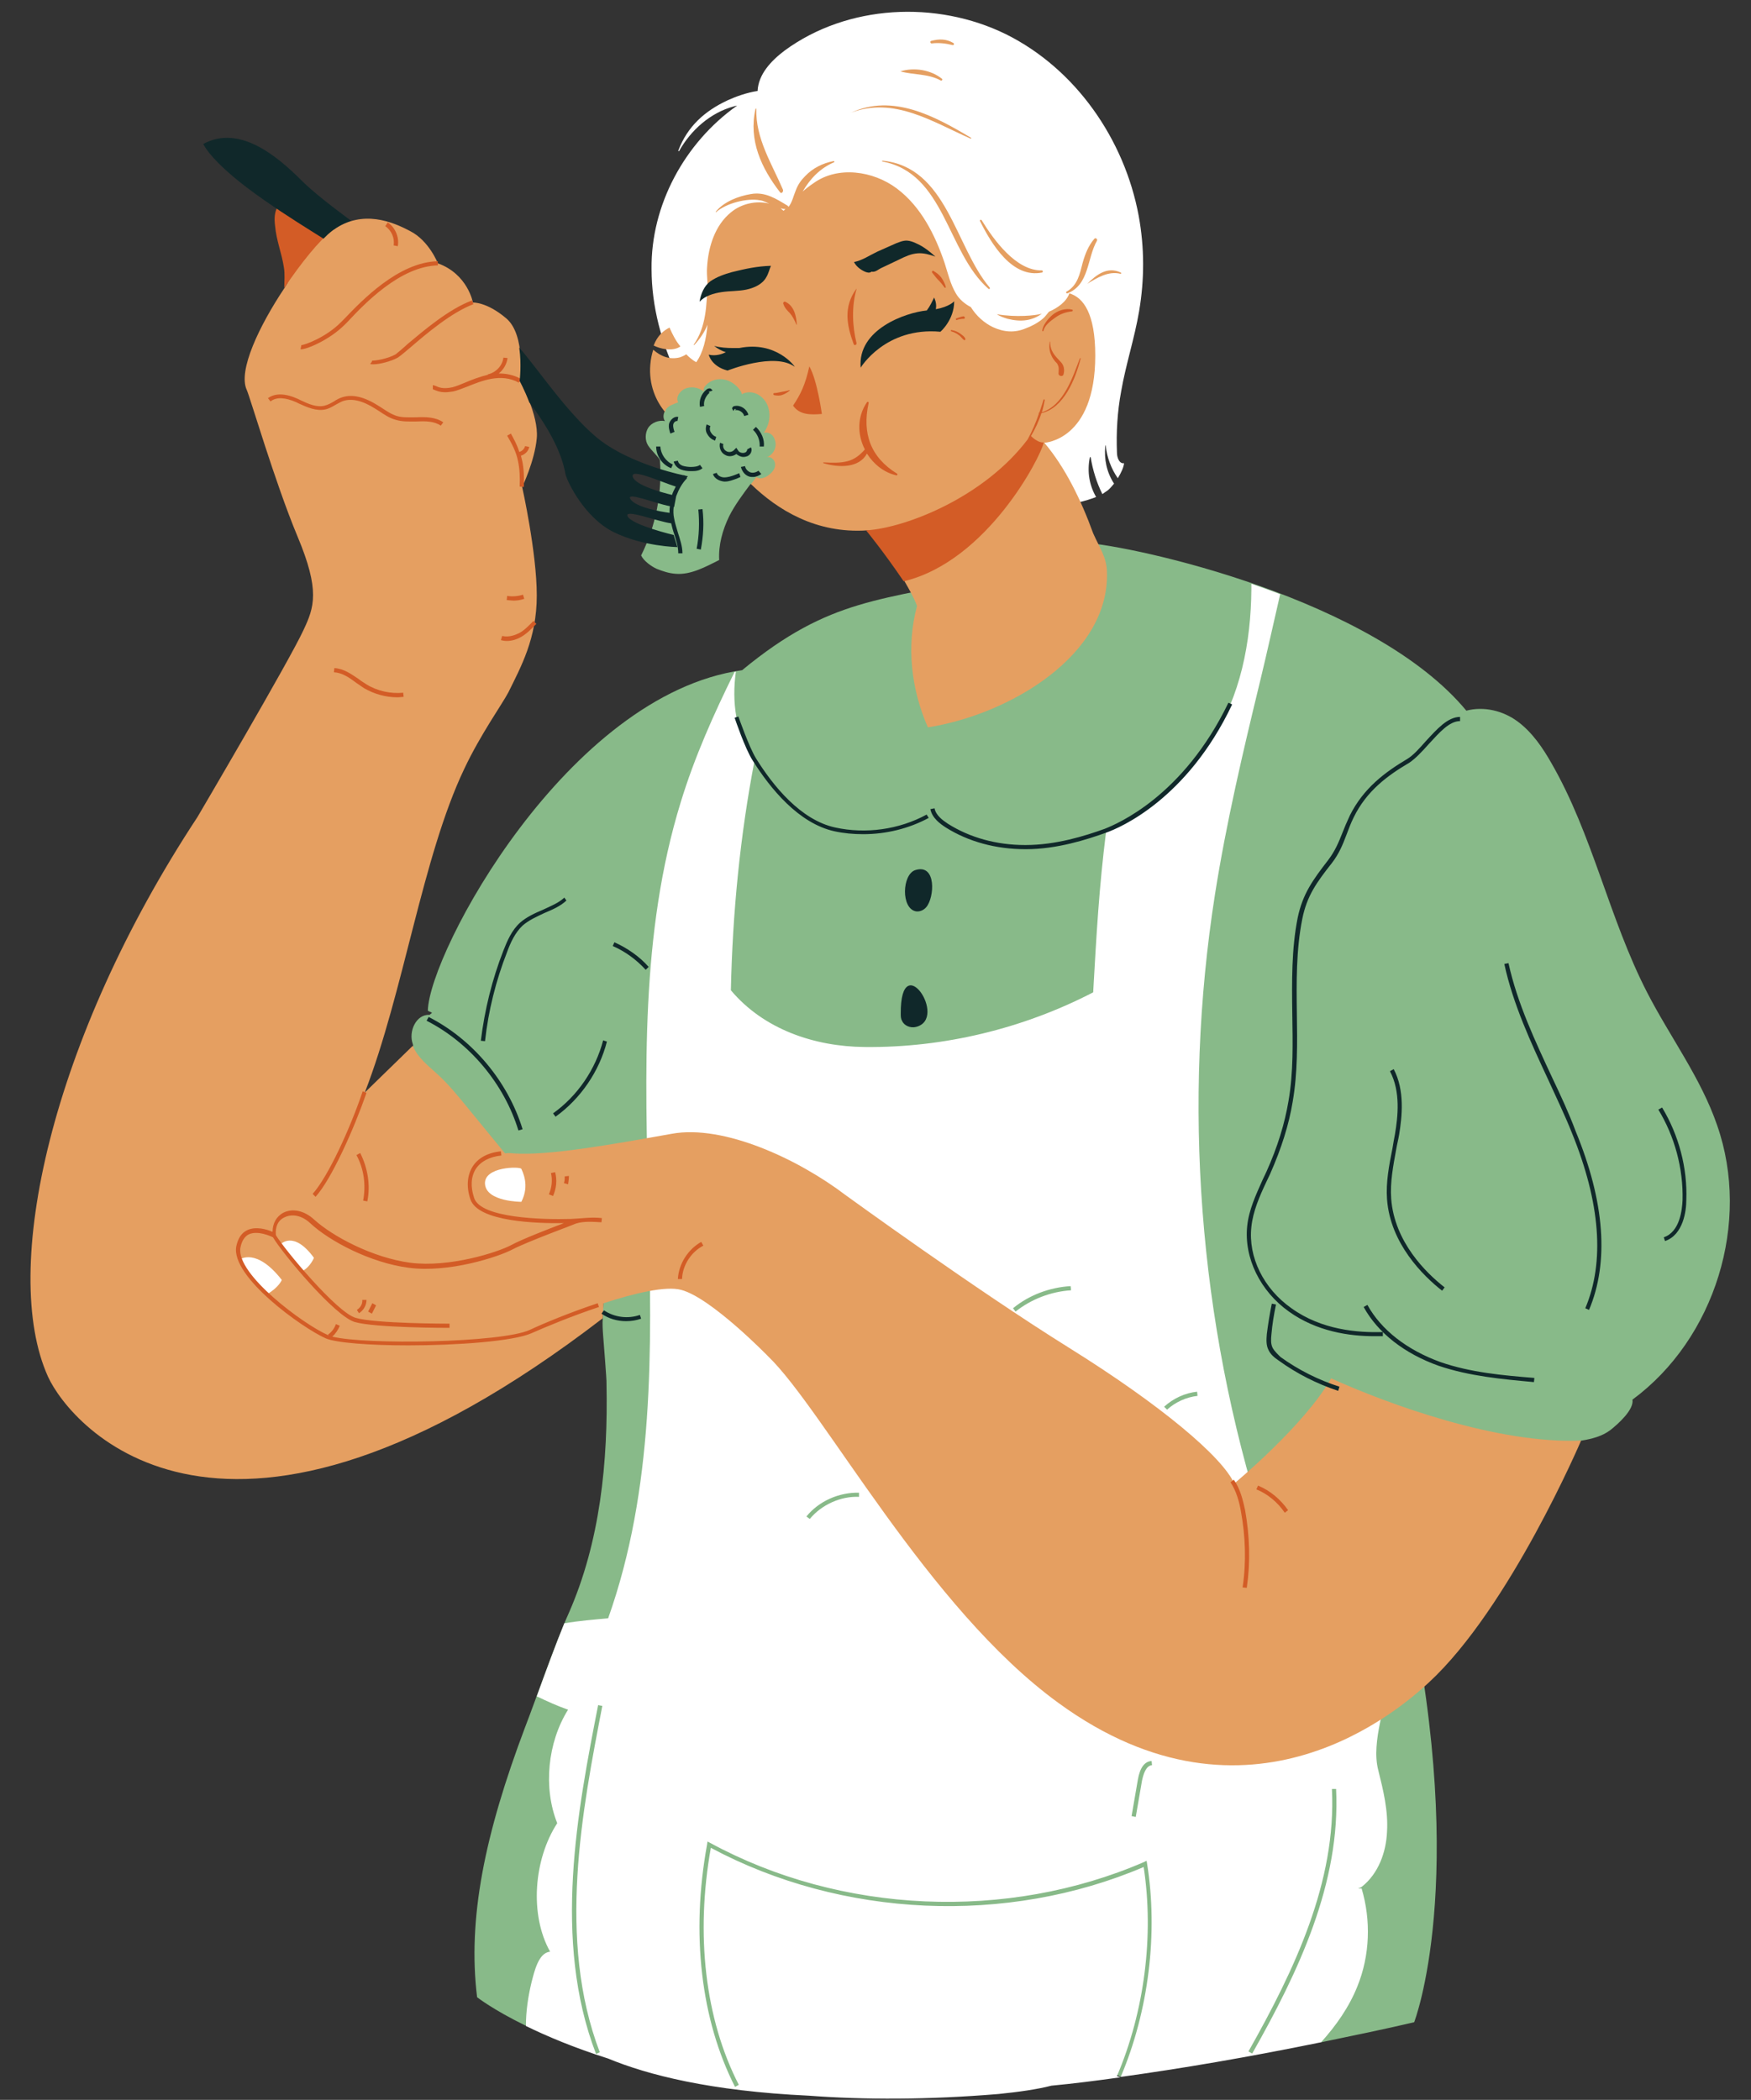
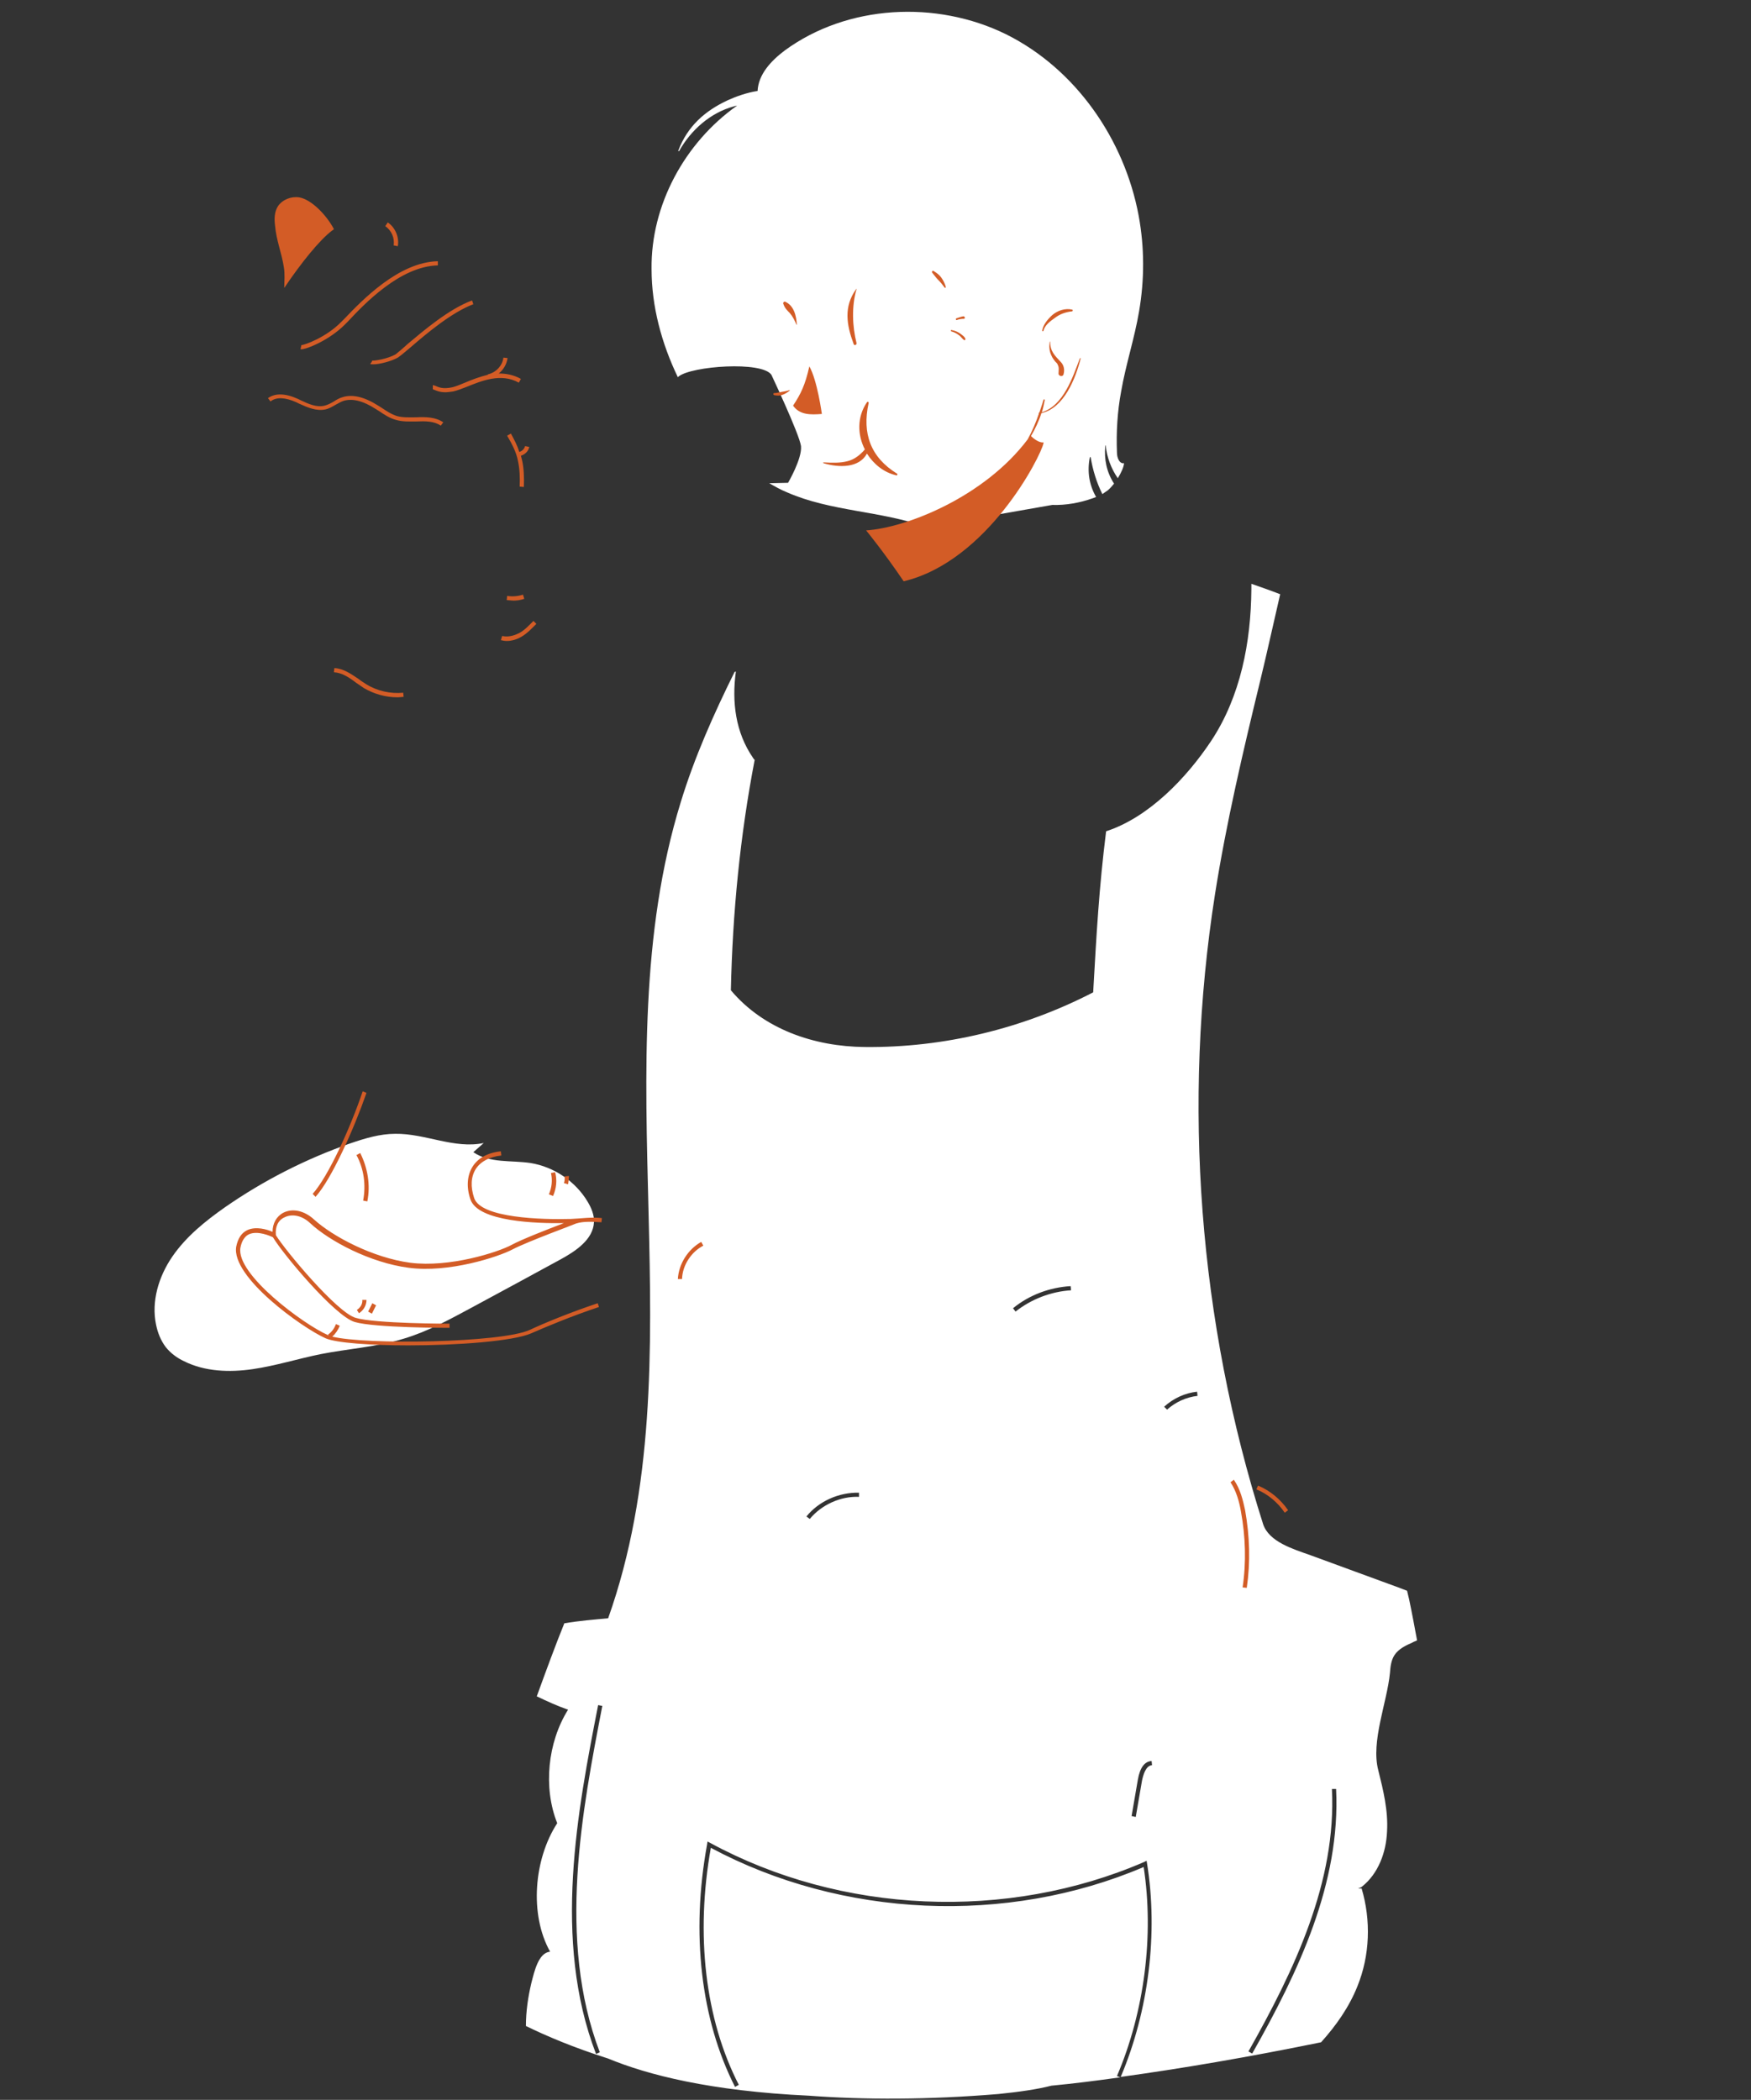
<svg xmlns="http://www.w3.org/2000/svg" fill="#000000" height="503.2" preserveAspectRatio="xMidYMid meet" version="1" viewBox="-7.3 -2.8 419.5 503.2" width="419.5" zoomAndPan="magnify">
  <rect x="-7.3" y="-2.8" width="419.5" height="503.2" fill="#333333" stroke="none" />
  <g id="change1_1">
-     <path d="M330.2,380.4c14.3,68.1,1.3,101.4,1.3,101.4c-7.7,1.8-15.1,3.3-22.3,4.8c-4.2-3-10.3-4.3-16.6,3.2 c-11.1-6.3-24-3.5-31.4,5.1c-12.3-6.9-15.6-5.8-21-5.2c-3.5,0.9-6.5,0.3-11.5,0.8c-16.9,1.4-29.2-2.7-42.5-3.7 c-6.3-0.3-11.9,11.8-17.1,11.1c-9.9-6.9-21-8.5-27.9-11.4c-0.7-0.2-4.4,3.4-5.1,3.2c-0.4-0.1-0.8-0.3-1.1-0.4 c-3.7-5.8-10.4-9.8-16.4-6.7c-7.8-3.8-11.6-6.8-11.6-6.8c-2.3-18.8,1.8-39,11.5-64.7c2.7-7,7.3-20.3,10.4-27.2 c7.6-17.2,9.5-36.4,9.1-55.2c0.1-0.3-0.8-11.4-0.8-11.4c-0.1-1.4-0.2-2.8-0.1-4.2c0-1.6,0.1-3.2,0.3-4.8c-3.5-6.9-5.8-3.1-10.3-9.4 c-3.4-4.7-16.5-5.8-20.2-10.3c-3.4-4.1-11.1-7.9-14.4-12c-2.2-2.7-4.4-5.4-7-7.8c-2.3-2.2,7.2-18.4,6.1-21.4c-1.1-3,0.8-7.2,4-7 l0.6-0.5c-0.3-0.2-0.7-0.3-1-0.5c0.3-13.9,33.4-75.7,75.3-81.6c21.3-17.6,33.4-16.5,59.5-22.6c26.1-6.1,22.1-8,22.1-8 c12.9,0.9,69.7,13.5,91.9,40.3c4.2-1.1,8.8,0,12.3,2.6c3.5,2.6,6,6.3,8.1,10c9.9,17.2,13.8,37.2,22.9,54.9 c5.5,10.7,12.9,20.5,16.8,31.9c8.1,23.2-0.5,51.1-20.3,65.7c0.4,2.4-3.4,5.8-5.3,7.3c-2,1.5-4.4,2.1-6.8,2.5 c-15.3,2.3-22.2,7.2-37.6,7c-0.8,0-1.7,0-2.3,0.5c-0.6,0.4-0.8,1.2-1,1.8C327.3,364.1,327.6,367.8,330.2,380.4z M184.3,104.3 c-0.4-2.9-7.1-17.1-7.1-17.1c-2.3-3.3-19-2.1-22.2,0.4c-3.2,2.5-3,8.1-3,8.1l0,0c-0.4,0.7-0.5,1.7,0,2.4c-1.5-0.3-3.2,0.4-4,1.6 c-0.8,1.3-0.8,3.1,0,4.3c0.8,1.2,2,2.2,2.8,3.4c0.6,7.9-1,15.9-4.5,22.9c0.6,1.3,2.4,2.6,3.7,3.2c1.5,0.6,3,1.1,4.6,1.2 c3.6,0.3,7.2-1.7,10.4-3.3c-0.2-3.6,0.8-7.2,2.4-10.5c1.3-2.6,3.3-5.3,5.1-7.7l8.6-0.1C181.2,113.1,184.6,107.3,184.3,104.3z" fill="#88ba89" />
-   </g>
+     </g>
  <g id="change2_1">
    <path d="M169.3,22.5c-0.3,0.1-0.6,0.1-0.8,0.2c-5.6,1.5-10.3,5.7-13.1,10.7c-0.1,0.1-0.2,0-0.2-0.1 c2.2-5.8,6.3-9.5,11.9-12.1c2-0.9,4.5-1.8,7.1-2.2c0.2-4,3.2-7.2,6.5-9.7c15-11,36.3-12.1,53-3.9c16.7,8.3,28.4,25.2,31.8,43.5 c1.4,7.6,1.4,15.3,0.1,22.9c-1.1,6.5-3.2,12.8-4.3,19.2c-0.9,4.8-1.2,9.8-1,14.7c0,1.2,0.6,2.7,1.7,2.5c-0.1,1-0.7,2.3-1.5,3.6 c-1.6-2.3-2.6-5-2.9-7.8c0-0.1-0.1-0.1-0.1,0c-0.3,3.3,0.3,6.3,2.1,9.1c-0.5,0.6-1,1.2-1.5,1.6c-0.4,0.3-0.9,0.6-1.3,0.9 c-1.4-2.8-2.3-5.8-2.8-8.8c0-0.1-0.2-0.1-0.2,0c-0.7,3.5-0.1,6.7,1.5,9.5c-0.3,0.1-0.5,0.2-0.8,0.3c-3.1,1.1-6.4,1.7-9.7,1.6 l-30.2,5.3c-10.8-3.9-22.8-3.7-33.3-8.3c-1.5-0.6-2.9-1.4-4.3-2.2l4.5-0.1c0,0,3.4-5.8,3.1-8.8c-0.4-2.9-7.1-17.1-7.1-17.1 c-2.3-3.3-19-2.1-22.2,0.4c-0.1,0.1-0.1,0.1-0.2,0.2c-3.9-8.1-6.3-17-6.3-25.9C148.6,46.4,156.7,31.4,169.3,22.5z M135,290.1 c0.1-1.7-0.6-3.4-1.5-4.9c-2.9-4.9-8.1-8.4-13.7-9.3c-4.6-0.7-9.8,0.1-13.7-2.6l2.5-2.2c-7,1.5-14-2.3-21.2-2.2 c-3.7,0-7.3,1.1-10.8,2.3c-10.6,3.7-20.8,8.9-30,15.3c-4.7,3.3-9.3,7-12.6,11.8c-3.3,4.8-5.1,10.8-3.9,16.4c0.4,1.9,1.1,3.7,2.3,5.3 c1.2,1.5,2.7,2.6,4.4,3.4c5,2.5,10.9,2.7,16.4,1.9s10.9-2.5,16.3-3.6c6.6-1.3,13.4-1.7,19.9-3.7c5.7-1.7,11-4.6,16.2-7.4 c7.1-3.8,14.2-7.7,21.2-11.5C130.7,297,134.8,294.2,135,290.1z M332.2,390.3c-0.4,0.2-0.8,0.3-1.1,0.5c-1.6,0.7-3.3,1.5-4.3,3 c-0.8,1.2-1,2.8-1.1,4.3c-0.7,7.1-4.6,16.4-2.8,23.3c1.2,4.8,2.4,9.7,2.1,14.7c-0.2,5-2.1,10.1-6,13.2c-0.3,0.2-0.6,0.4-1,0.4 c-0.3-0.1,0.6,0.2,0.9,0c2.3,7.7,2,16.1-1,23.5c-2,5-5.1,9.4-8.7,13.4c-17.6,3.6-33.5,6.3-48,8.3c6.7-15.8,9-34.5,6.3-51.2l-0.1-0.6 l-0.6,0.3c-32.8,14.2-72.6,12.5-104-4.6l-0.6-0.3l-0.1,0.7c-3.9,21.3-1.5,42,6.7,58.1l0.9-0.5c-8.1-15.8-10.4-36-6.7-56.8 c31.4,16.8,70.9,18.6,103.7,4.6c2.5,16.4,0.2,34.6-6.4,50.1l0.8,0.3c-5.7,0.8-11.2,1.5-16.5,2c-3.5,0.9-7.8,1.5-12.7,2 c-16.9,1.4-32.1,1.4-45.4,0.4c-23.6-1.1-38.7-5-48.1-8.9c-8.2-2.6-14.8-5.4-19.7-7.8c0-3.5,0.5-6.9,1.3-10.3 c0.7-2.7,1.7-7.3,4.5-7.5c-5-8.9-3.9-22.2,1.7-30.8c-3.4-8.5-2.3-19.4,2.6-27.2c-2.6-0.9-5-2-7.5-3.2c2.1-5.8,4.6-12.6,6.6-17.5 c3.5-0.6,7.2-0.9,10.5-1.2c22-62-2-132.7,17.4-195.6c3.3-10.8,7.9-21.1,12.9-31.2c0.1,0,0.2,0,0.3-0.1c-1,7.3-0.1,14.6,4.1,20.7 c0.1,0.2,0.2,0.3,0.4,0.5c-3.5,18.2-5.3,36.7-5.7,55.2c7.8,9.3,19.9,13.5,32.1,13.6c18.9,0.2,37.9-4.4,54.7-13.1 c0.8-14.1,1.4-25,3.1-38.6c10.2-3.3,19.3-12.8,25.2-21.7c7-10.6,9.5-23.6,9.6-36.3c0-0.4,0-0.9,0-1.3c2.3,0.8,4.6,1.6,6.9,2.5 c-1.6,6.9-3.1,13.8-4.8,20.8c-4.1,16.9-8.1,33.9-10.8,51c-7.9,50.3-3.9,102.5,11.5,151c1.4,4.3,7.2,6,11.4,7.5c7,2.6,14,5.1,21,7.7 c0.7,0.3,1.4,0.5,2.1,0.8c0.2,0.7,0.3,1.4,0.5,2.1C331,383.8,331.6,387.1,332.2,390.3z M137,406l-1-0.2c-4.9,25.1-11,56.3-0.5,83.6 l0.9-0.4C126.1,462,132.2,430.9,137,406z M198.5,354.9c-4.8-0.1-9.6,2-12.6,5.7l0.8,0.6c2.8-3.4,7.4-5.5,11.8-5.3L198.5,354.9z M249.3,306.4l-0.1-1c-5,0.3-9.9,2.1-13.8,5.3l0.6,0.8C239.8,308.5,244.5,306.7,249.3,306.4z M268.7,420.2l-0.1-1 c-1.7,0.1-2.8,1.6-3.3,4.5l-1.5,8.7l1,0.2l1.5-8.7C266.6,422.5,267.2,420.3,268.7,420.2z M279.6,331.7l-0.1-1 c-2.9,0.3-5.7,1.6-7.9,3.6l0.7,0.7C274.3,333.2,276.9,332,279.6,331.7z M312.8,425.9l-1,0c1.1,22.3-9,43.4-20,62.9l0.9,0.5 C303.8,469.7,313.9,448.4,312.8,425.9z" fill="#ffffff" />
  </g>
  <g id="change3_1">
-     <path d="M311.6,327.5c-6.4,11.3-23.2,25.2-23.2,25.2c-2.9-6.4-17.4-18.7-39.7-32.6c-22.3-13.9-53.4-36.5-53.4-36.5 c-11.3-8.6-29.2-17-41.7-14.7c-14,2.5-29.5,5.3-37.9,4.7c-0.7-0.1-1.4-0.1-2,0c-3-3.7-6.1-7.4-9.1-11.1c-2.2-2.7-4.4-5.4-7-7.8 c-2.3-2.1-4.9-4.1-6-6.9l-11.5,11.2c9.3-24,13.8-56.5,23.8-77.5c3.9-8.3,9.2-15.7,10.6-18.4c3-6.1,6.8-12.9,6.8-23.2 c0-10.3-3.5-26-3.5-26s3-6.2,3.5-11.7c0.5-5.5-4-13.7-4-13.7s1.4-11-3.3-15c-4.7-4-8-3.8-8-3.8s-1.2-6.8-8.4-9.4 c0,0-2.1-5.4-6.6-7.7c-4.3-2.3-11.4-5.2-18.3-0.4c-0.2,0.1-5.9-0.6-6.1-0.4c-2.8,2.2-1.7,8.4-5.8,14.5c-6,9-11.1,19.7-9,24.3 c0.8,1.7,6.8,22.3,12.2,35.2c5.4,12.9,4,16.9,1.4,22.4C62,155.6,40,193,40,193C4.9,246.3-7.3,301.6,4.2,327.1 c5.4,11.8,42.1,55.8,132.9-14c0-1.2,0.1-2.5,0.2-3.6c7.4-2.4,14.9-4.2,18.6-3.2c7.2,1.9,20.8,15.9,20.8,15.9 c13.4,12.9,38.2,60.3,69.6,83.1c45.8,33.4,82.1,1.2,88.7-4.9c19.4-17.9,36.5-58,36.5-58C351.6,343.3,325.3,333.7,311.6,327.5z M56.7,307.3c0,0-4.9-4.4-6.5-8.3c0,0,3.9-2.9,10,4.9C60.3,303.9,59.3,305.9,56.7,307.3z M65.1,301.8l-5.2-6.4c0,0,3.1-3.5,8,3.2 C68,298.5,67,300.9,65.1,301.8z M117.6,285.2c0,0-8.3,0-8.7-4.2c-0.4-4.3,8.5-4.3,8.7-3.7C117.8,277.8,119.7,281.2,117.6,285.2z M149.3,80c0.9-2.4,2.4-3.6,3.8-4.3c0,0,0,0,0,0c0.7,1.6,1.5,3.2,2.6,4.5c-0.2,0.2-0.5,0.3-0.7,0.4C153.3,81.3,150.9,80.8,149.3,80z M242.2,72.4c0.1,0,0.1,0,0.2-0.1c-2.4,1.8-5.1,2.1-8.3,1.3c-1-0.3-1.8-0.6-2.6-1.1C236.2,73.3,240.8,72.8,242.2,72.4z M152.4,95.1 c0.7-0.8,1.8-1.1,2.8-1.5c-0.7-1.1,0.3-2.6,1.5-3.2c1.5-0.7,3.3-0.4,4.6,0.6c-0.1-0.3,0-0.8,0.2-1.1c1-1.4,2.7-2,4.4-1.8 c1.6,0.2,3.1,1.2,4.1,2.6c0.2,0.3,0.4,0.6,0.4,0.9c0,0,0,0.1,0,0.1c0.6-0.4,1.3-0.5,2-0.5c2.1,0.1,3.9,1.8,4.4,3.8 c0.6,2,0.1,4.2-1.1,5.9c1.5-0.3,2.6,0.8,2.8,2.4c0.2,1.5-0.7,2.9-2.1,3.5c0.6-0.2,1.3,0.1,1.7,0.7c0.4,0.6,0.4,1.5,0,2.2 c-0.4,0.7-1,1.2-1.6,1.6c-0.8,0.5-1.9,0.8-2.6,0.2c-0.4,0.6-0.8,1.1-1.3,1.7c6.4,6.2,15.6,11.9,27.8,11.1c0,0,15.6,1.6,9,12.2 c1.1,1.9,2.2,3.8,3,5.9c-2.6,9.6-1.4,20,2.6,29.1c19.7-3.1,43.6-17.4,42.9-37.3c-0.1-3.5-1.7-5.6-3.3-9.2c-2.9-8-6.7-15.8-11.7-21.7 c0,0,12.2-0.5,12.2-20.9c0-10-2.8-13.9-6.2-14.9c-0.7,2-2.8,3.5-4.9,4.4c-0.5,0.6-0.9,1.2-1.5,1.7c-1.2,1-2.7,1.8-4.1,2.3 c-2.6,1.1-5.2,0.9-7.8-0.3c-2.1-1-4-2.7-5.3-4.8c-1.5-0.8-2.8-1.9-3.6-3.3c-1.3-2.2-1.9-4.8-2.7-7.3c-2.3-6.8-5.7-13.5-11.4-17.8 c-5.7-4.3-14.2-5.5-20-1.3c-0.9,0.6-1.8,1.3-2.6,2c1.8-3.1,4.2-5.6,7.5-7c0.2-0.1,0.1-0.3-0.1-0.3c-2.6,0.5-5,1.7-6.8,3.6 c-1,1-1.7,2-2.2,3.3c-0.6,1.4-0.9,3-1.8,4.1c0-0.1-0.1-0.2-0.2-0.3c-2.8-1.7-5.4-3.4-8.8-2.8c-3,0.5-6.4,1.8-8.4,4.2 c-0.1,0.1,0,0.2,0.1,0.1c2.4-2.1,7.4-3.4,10.5-2.8c0.8,0.1,1.5,0.5,2.2,0.8c-3.1-0.8-6.7,0-9.2,2.1c-3.8,3.1-5.4,8.2-5.7,13.1 c-0.1,1,0,2.4,0.1,3.9c-0.2,5.2-0.3,10.4-3.3,14.7c0,0,0,0.1,0.1,0.1c1.4-1.5,2.5-3.1,3.2-4.9c-0.3,3.4-1,6.6-2.7,9 c-0.9-0.5-1.7-1.2-2.4-1.9c-0.4,0.3-0.9,0.5-1.4,0.7c-2.5,0.7-4.7-0.2-6.5-1.8c-0.3,1-0.6,2.2-0.7,3.6c-0.4,4.7,1.3,8.7,3.6,11.4 C152.1,95.5,152.2,95.3,152.4,95.1z M180.9,47.3c-0.2,0.1-0.3,0.3-0.5,0.4c-0.2-0.2-0.5-0.4-0.7-0.6C180,47.2,180.4,47.3,180.9,47.3 z M179.6,43.3c-4.5-5.8-7.6-12.5-5.9-20c0-0.1,0.2-0.1,0.2,0c-0.2,7.1,3.7,13.1,6.4,19.4C180.4,43.2,179.9,43.7,179.6,43.3z M248.2,67.1c2.7-1.5,3.2-4.3,3.9-7c0.6-2.1,1.4-4.1,2.8-5.7c0.3-0.3,0.8,0.1,0.6,0.5c-2.4,4.2-1.8,10.6-7.1,12.6 C248.1,67.5,248,67.2,248.2,67.1z M253.2,65.2c2.2-2.2,4.8-4.2,8-2.7c0.2,0.1,0.1,0.4-0.1,0.3C258.2,62.1,255.5,63.8,253.2,65.2 C253.2,65.3,253.1,65.3,253.2,65.2z M229.8,66.1c0.2,0.2-0.1,0.5-0.3,0.3c-10-8.8-10.4-27.7-25.4-30.5c-0.1,0-0.1-0.2,0-0.2 C219.6,37.2,221.5,56.3,229.8,66.1z M227.5,50.2c-0.1-0.3,0.2-0.5,0.4-0.2c2.9,4.7,8.2,12.1,14.4,12c0.3,0,0.3,0.4,0.1,0.5 C235.2,64,230.2,55.6,227.5,50.2z M196.6,24.2C196.5,24.2,196.5,24.1,196.6,24.2c10-4.6,20,0.8,28.7,6c0.2,0.1,0,0.3-0.1,0.2 C216.1,26.4,206.9,20.3,196.6,24.2z M208.4,14.3C208.3,14.3,208.3,14.2,208.4,14.3c3.3-1,7.3-0.4,10,1.8c0.2,0.2-0.1,0.5-0.3,0.4 C215,14.8,211.6,15.2,208.4,14.3z M215.8,7c1.9-0.5,3.6-0.5,5.3,0.5c0.3,0.2,0.1,0.6-0.2,0.5c-1.6-0.4-3.3-0.6-4.9-0.4 C215.6,7.7,215.4,7.1,215.8,7z" fill="#e59f61" />
-   </g>
+     </g>
  <g id="change4_1">
    <path d="M242.4,76.5c0.1-1.4,1.4-2.9,2.4-3.8c1.3-1.1,3.1-1.7,4.8-1.3c0.2,0.1,0.1,0.3,0,0.4 c-1.6,0.2-2.9,0.6-4.2,1.6c-1,0.7-2.5,1.8-2.7,3.1C242.5,76.6,242.4,76.6,242.4,76.5z M251.4,83.1c-1.7,4.5-3.9,11.3-9.1,12.9 c0.3-0.9,0.5-1.9,0.7-2.9c0-0.2-0.2-0.3-0.3-0.1c-0.3,1.1-0.7,2.1-1,3.1c0,0-0.1,0-0.1,0c-0.1,0-0.1,0.2,0,0.2 c-0.7,2.1-1.6,4.2-2.7,6.2c-10.4,13.8-29.1,21.2-38.7,21.8c0,0,4.2,5.1,9,12.2c20.1-4.8,32.9-30,33.5-33.1c0-0.1,0-0.2,0-0.2 c-1.1,0.2-2.6-1.1-3-1.5c1-1.7,1.9-3.6,2.5-5.5c5.4-1.2,8.2-8.3,9.4-13.1C251.8,83,251.5,83,251.4,83.1z M247.5,86.9 c0.3-1.1,0.1-2.2-0.7-3c-1.4-1.5-2.5-2.5-2.5-4.8c0-0.1-0.1-0.1-0.1,0c-0.2,1.2-0.1,2.3,0.4,3.3c0.2,0.5,0.5,0.9,0.8,1.3 c0.2,0.3,0.6,0.5,0.7,0.9c0.4,0.7,0.2,1.4,0.2,2.2C246.4,87.4,247.4,87.5,247.5,86.9z M182.7,94.4c1.6,2.3,4.3,2.2,6.9,2 c0,0-1.1-8.1-3-11.4C185.6,89.5,184.5,91.7,182.7,94.4z M181.9,72.2c0.7,0.8,1.2,1.8,1.6,2.8c0,0,0.1,0,0.1,0 c-0.1-2.1-0.7-4.6-2.8-5.5c-0.3-0.1-0.6,0.3-0.4,0.6C180.7,71,181.3,71.6,181.9,72.2z M181.8,90.7c-0.6,0.2-1.2,0.3-1.8,0.4 c-0.6,0.1-1.2,0.3-1.8,0.3c-0.3,0-0.3,0.4,0,0.5c0.6,0.1,1.3,0.2,2-0.1c0.6-0.2,1.2-0.6,1.7-1C182,90.8,181.9,90.7,181.8,90.7z M207.4,111.1c0.3,0.1,0.4-0.3,0.2-0.4c-6.3-3.9-8.4-9.6-6.8-16.9c0.1-0.3-0.3-0.4-0.4-0.2c-2.4,3.5-2.3,7.8-0.5,11.3 c-1.1,1.3-2.5,2.4-4.1,2.8c-1.8,0.5-3.9,0.4-5.8,0.3c-0.1,0-0.1,0.2,0,0.2c3.7,1.1,8.5,1.2,10.4-2.3 C202,108.4,204.4,110.4,207.4,111.1z M220.6,76.6c0.7,0.2,1.3,0.5,1.8,0.9c0.5,0.3,0.8,0.9,1.3,1.2c0.1,0.1,0.3-0.1,0.3-0.2 c-0.1-0.6-0.8-1-1.3-1.4c-0.6-0.4-1.3-0.7-2-0.8C220.5,76.2,220.4,76.5,220.6,76.6z M221.9,73.9c0.5-0.2,1.1-0.3,1.7-0.3 c0.4,0,0.3-0.6-0.1-0.6c-0.6,0.1-1.1,0.3-1.7,0.5C221.6,73.6,221.7,73.9,221.9,73.9z M197.9,79.4c-1-4-1.2-8.8,0-12.9 c0-0.1-0.1-0.1-0.1,0c-3,4.2-2.3,8.5-0.6,13.1C197.3,80.1,198,79.9,197.9,79.4z M217.4,64.2c0.6,0.6,1.1,1.2,1.6,1.9 c0.1,0.1,0.3,0.1,0.3-0.1c-0.2-0.8-0.6-1.6-1.1-2.3c-0.5-0.7-1.1-1.1-1.9-1.6c-0.2-0.1-0.4,0.2-0.3,0.4 C216.5,63.1,216.9,63.7,217.4,64.2z M104.1,88.9c-1.2,0.5-2.2,0.9-3,1.1c-2.3,0.5-3.3,0-4-0.3c-0.3-0.1-0.5-0.2-0.7-0.2l0,1 c0.1,0,0.2,0.1,0.3,0.1c0.5,0.2,1.3,0.6,2.7,0.6c0.5,0,1.2-0.1,1.9-0.2c0.9-0.2,1.9-0.6,3.2-1.1c3.5-1.4,8.2-3.4,12.5-1l0.5-0.9 c-1.8-1-3.6-1.3-5.3-1.3c1.1-0.9,1.9-2.2,2.1-3.7l-1-0.1c-0.2,1.9-1.8,3.6-3.7,4l0,0.1C107.6,87.5,105.7,88.2,104.1,88.9z M87.5,82.1c-1.9,1.1-5.1,1.6-5.6,1.5L81.7,84l-0.3,0.4c0.1,0.1,0.4,0.1,0.8,0.1c1.4,0,4.2-0.7,5.8-1.6c0.6-0.4,1.7-1.3,3.1-2.5 c3.6-3.1,9.7-8.3,15-10.3l-0.3-0.9c-5.5,2-11.7,7.3-15.4,10.4C89.1,80.8,88,81.7,87.5,82.1z M64.9,79.9l-0.1,0.5l-0.1,0.5 c0,0,0.1,0,0.2,0c1.3,0,6.7-2.2,10.4-5.9l0.7-0.7C80,70,88.6,61,97.6,60.8l0-1c-9.4,0.2-18.2,9.4-22.4,13.8l-0.7,0.7 C70.8,78.1,65.6,79.9,64.9,79.9C64.9,79.9,64.9,79.9,64.9,79.9z M87,56l1,0.2c0.4-2.1-0.6-4.5-2.4-5.7L85,51.4 C86.5,52.4,87.3,54.3,87,56z M115.1,101.1l-0.9,0.5c1.1,1.9,2.2,3.9,2.6,6.1c0.4,1.8,0.5,4,0.4,6.1l1,0.1c0.1-2.2,0-4.5-0.4-6.3 c-0.1-0.4-0.2-0.8-0.3-1.2c1-0.3,1.8-1.1,2-2.1l-1-0.2c-0.2,0.7-0.7,1.2-1.4,1.4C116.6,103.8,115.8,102.4,115.1,101.1z M63.7,93.6 l0.6,0.3c2,0.9,4.2,1.9,6.4,1.4c0.9-0.2,1.7-0.7,2.4-1.1c0.6-0.3,1.2-0.7,1.8-0.9c2.1-0.7,4.7-0.1,7.8,1.9c0.3,0.2,0.5,0.3,0.8,0.5 c1.2,0.8,2.5,1.7,4,2.1c1.6,0.5,3.3,0.4,4.9,0.4c2.2-0.1,4.3-0.1,5.9,1l0.6-0.8c-1.9-1.3-4.3-1.3-6.5-1.2c-1.6,0-3.2,0.1-4.6-0.3 c-1.3-0.4-2.5-1.2-3.7-2c-0.3-0.2-0.5-0.3-0.8-0.5c-3.3-2.1-6.2-2.8-8.6-2c-0.7,0.2-1.4,0.6-2,1c-0.7,0.4-1.4,0.8-2.2,1 c-1.9,0.5-3.9-0.4-5.8-1.3l-0.6-0.3c-3.1-1.4-5.5-1.4-7.2-0.2l0.6,0.8C58.9,92.3,61,92.4,63.7,93.6z M89.4,164.2l-0.1-1 c-3,0.3-6.2-0.4-8.8-2c-0.6-0.4-1.3-0.8-1.9-1.3c-1.8-1.2-3.6-2.5-5.8-2.6l-0.1,1c1.9,0.1,3.6,1.2,5.3,2.5c0.6,0.4,1.3,0.9,1.9,1.3 c2.4,1.4,5.2,2.2,8,2.2C88.5,164.3,88.9,164.2,89.4,164.2z M113,149.6l-0.3,1c0.4,0.1,0.9,0.2,1.4,0.2c1.1,0,2.3-0.3,3.5-1 c1.4-0.8,2.5-2,3.6-3.1l-0.7-0.7c-1.1,1.1-2.1,2.2-3.4,2.9C116.3,149.3,114.7,150,113,149.6z M118.3,140.7l-0.3-1 c-1.2,0.4-2.6,0.5-3.8,0.3l-0.1,1c0.4,0,0.8,0.1,1.2,0.1C116.4,141.2,117.4,141,118.3,140.7z M125.2,283.8c0.8-1.8,1-3.8,0.5-5.7 l-1,0.2c0.4,1.7,0.2,3.5-0.5,5.1L125.2,283.8z M129,279l-1,0.1c0,0.5,0,1.1-0.2,1.6l1,0.3C128.9,280.3,129,279.6,129,279z M78.2,311.1l0.5,0.8c1.1-0.7,1.8-1.9,1.8-3.2l-1,0C79.6,309.7,79,310.6,78.2,311.1z M81.8,312l1-2l-0.9-0.5l-1,2L81.8,312z M288.3,351.8l-0.8,0.6c1.4,2.1,2.1,4.7,2.5,7c1.1,6,1.3,12.2,0.4,18.2l1,0.1c0.9-6.2,0.7-12.4-0.4-18.6 C290.5,356.8,289.9,354.1,288.3,351.8z M294.1,353.2l-0.4,0.9c2.7,1.1,5.1,3.1,6.8,5.6l0.8-0.6C299.5,356.5,297,354.4,294.1,353.2z M155.1,303.7l1,0c0.1-3.3,2.2-6.5,5.1-8l-0.5-0.9C157.5,296.6,155.3,300.1,155.1,303.7z M129.5,289.3c-6.9,0.2-21.6-0.2-23.2-5 c-0.9-2.7-0.8-5.1,0.4-7c1.2-1.8,3.3-2.9,6.1-3.2l-0.1-1c-3.1,0.3-5.5,1.6-6.8,3.7c-1.3,2.1-1.5,4.9-0.5,7.8 c1.8,5.4,16,5.8,22.4,5.7c-3.7,1.4-10.1,3.9-12.5,5.2c-3.3,1.8-14.9,5.5-24.3,4.3c-9-1.2-18.6-6.3-23.1-10.4 c-2.3-2.1-5.1-2.7-7.3-1.6c-1.7,0.9-2.6,2.6-2.6,4.6c-1.3-0.6-4-1.4-6.1-0.4c-1.4,0.7-2.2,2-2.6,3.9c-1.3,7.3,15.8,19.5,21.4,22 c2.5,1.1,10.7,1.7,19.8,1.7c11.8,0,25.2-1,29.5-2.9c3.4-1.5,9.6-4.1,16.2-6.3l-0.3-0.9c-6.6,2.2-12.9,4.8-16.3,6.4 c-6.8,3.1-39.3,3.6-47.3,1.6c0.8-0.7,1.4-1.6,1.8-2.6l-0.9-0.4c-0.4,1-1,1.9-1.9,2.5l0.1,0.2c-0.1,0-0.2-0.1-0.2-0.1 c-5.7-2.5-22-14.5-20.9-20.9c0.3-1.6,1-2.7,2-3.2c2.1-1,5.2,0.4,5.8,0.7c2.3,3.9,14.8,18.9,19.6,20.3c4.8,1.4,22,1.4,22.7,1.4v-1 c-0.2,0-17.8,0-22.5-1.4c-4.5-1.3-16.9-16.2-19.1-19.8c-0.2-2,0.5-3.6,2.1-4.3c1.8-0.9,4.2-0.4,6.1,1.4c4.6,4.3,14.4,9.5,23.6,10.7 c9.6,1.3,21.5-2.6,24.9-4.4c3.4-1.8,15.1-6.1,15.2-6.2l0,0c1.9-0.6,4.1-0.4,6.1-0.3l0.1-1C134.4,288.8,132,289.2,129.5,289.3z M79.6,258.7c-3,8.9-8.3,20.5-12,24.6l0.7,0.7c3.8-4.2,9.1-16,12.2-24.9L79.6,258.7z M80.7,285.1c0.8-3.9,0.1-8-1.7-11.6l-0.9,0.5 c1.8,3.3,2.3,7.2,1.6,10.9L80.7,285.1z M60.7,61.2c0.3,1.7,0.1,3.4,0.1,5c4.1-6.1,8.5-11.5,11.4-13.7c0.2-0.1,0.3-0.2,0.5-0.4 c-1.8-3.4-5.4-7.1-8.3-7.6c-1.9-0.3-4,0.5-5.1,2.1c-0.9,1.4-0.9,3.1-0.7,4.7C58.9,54.8,60.2,57.9,60.7,61.2z" fill="#d35c26" />
  </g>
  <g id="change5_1">
-     <path d="M324,316.4l0,1c-0.6,0-1.3,0-2,0c-6,0-13.8-1.1-20.5-5.9c-6.9-4.9-10.8-12.9-10-20.5 c0.4-3.9,2.1-7.5,3.7-11.1c0.3-0.6,0.6-1.3,0.9-1.9c2.7-6,4.4-11.6,5.3-17c1.2-6.9,1-14,0.9-20.9c-0.1-7.6-0.2-15.5,1.3-23 c1.2-5.7,3.6-9,7.3-13.8c1.6-2.1,2.5-4.2,3.4-6.5c0.5-1.3,1.1-2.7,1.8-4.2c3.3-6.6,8.5-10.4,13.7-13.5c1.5-0.9,2.9-2.5,4.5-4.3 c2.6-2.8,5.2-5.8,8.2-5.8c0,0,0,0,0,0l0,1c0,0,0,0,0,0c-2.6,0-5,2.8-7.5,5.5c-1.6,1.8-3.2,3.5-4.7,4.5c-5.1,3-10.2,6.7-13.3,13.1 c-0.7,1.4-1.2,2.8-1.7,4.1c-0.9,2.4-1.8,4.6-3.5,6.8c-3.7,4.7-6,7.9-7.1,13.4c-1.5,7.5-1.4,15.3-1.3,22.8c0.1,6.9,0.2,14.1-1,21 c-0.9,5.5-2.7,11.2-5.4,17.3c-0.3,0.6-0.6,1.3-0.9,1.9c-1.6,3.4-3.2,7-3.6,10.8c-0.8,7.2,2.9,14.8,9.6,19.5 C309.3,315.9,318,316.6,324,316.4z M297.6,320.2c-0.5-1-0.4-2.1-0.3-3.2c0.2-2.4,0.6-4.8,1.1-7.2l-1-0.2c-0.5,2.4-0.9,4.9-1.2,7.3 c-0.1,1.3-0.2,2.6,0.4,3.8c0.5,1.1,1.5,1.9,2.4,2.5c4.4,3.2,9.2,5.6,14.3,7.3l0.3-1c-5-1.6-9.8-4-14.1-7.1 C298.9,321.8,298.1,321.1,297.6,320.2z M320.3,309.9l-0.9,0.5c3.4,6.2,9.8,11.2,18,14.1c7.4,2.5,15.2,3.2,22.8,3.9l0.1-1 c-7.5-0.6-15.3-1.3-22.5-3.8C329.8,320.7,323.6,315.9,320.3,309.9z M326.3,272.4c-0.8,4-1.6,8.1-1.3,12.2 c0.8,10.6,8.6,18.3,13.2,21.9l0.6-0.8c-4.5-3.5-12-10.9-12.8-21.2c-0.3-4,0.5-8,1.2-11.9c0.2-1.2,0.5-2.3,0.7-3.5 c0.7-4.3,1.4-10.6-1.3-15.7l-0.9,0.5c2.6,4.9,1.9,10.9,1.2,15.1C326.7,270,326.5,271.2,326.3,272.4z M364.6,255.5 c-4.1-8.8-8.4-17.9-10.5-27.5l-1,0.2c2.1,9.7,6.4,18.9,10.5,27.7c1.9,4.2,4,8.5,5.7,12.8c6.8,16.7,7.9,30.9,3.2,42l0.9,0.4 c4.8-11.4,3.8-25.8-3.2-42.8C368.6,264,366.6,259.7,364.6,255.5z M390.9,262.6l-0.9,0.5c3.9,6.4,6,14.1,5.8,21.7 c-0.1,2.2-0.6,7.6-4.5,8.9l0.3,0.9c4.4-1.5,5.1-7.3,5.1-9.8C397,277.1,394.9,269.2,390.9,262.6z M95.4,240.9l-0.5,0.9 c10.4,5.3,18.6,15.2,22,26.3l1-0.3C114.4,256.4,106,246.3,95.4,240.9z M127.9,212.3c-1.4,1.3-3.2,2-5.1,2.9 c-1.9,0.8-3.9,1.7-5.5,3.1c-2,1.8-3.1,4.4-4,6.7c-2.7,6.9-4.5,14.2-5.4,21.6l1,0.1c0.8-7.3,2.6-14.5,5.3-21.4 c0.8-2.2,1.9-4.6,3.7-6.3c1.5-1.3,3.3-2.1,5.2-3c1.9-0.8,3.8-1.6,5.3-3L127.9,212.3z M137.2,246.5c-1.8,6.9-6.1,13.3-12,17.5 l0.6,0.8c6-4.3,10.5-10.9,12.3-18L137.2,246.5z M139.9,223l-0.4,0.9c3,1.3,5.7,3.3,7.9,5.7l0.7-0.7C145.9,226.4,143,224.4,139.9,223 z M137.4,311.2l-0.6,0.8c1.7,1.2,3.8,1.8,5.9,1.8c1.2,0,2.5-0.2,3.6-0.6l-0.3-0.9C143.2,313.3,139.9,312.9,137.4,311.2z M257.4,195.8c-4.7,1.7-11.7,3.9-19,3.9c0,0,0,0-0.1,0c-6.9,0-13.3-1.8-18.5-5.1c-1.2-0.8-2.9-2-3.2-3.7l-1,0.2 c0.4,2.1,2.3,3.5,3.7,4.4c5.4,3.4,12,5.2,19.1,5.2c0,0,0,0,0.1,0c7.4,0,14.6-2.3,19.3-4c3.1-1.1,19.3-7.9,30.1-30.7l-0.9-0.4 C276.2,188,260.4,194.6,257.4,195.8z M214.7,192.4c-6.6,3.6-14.6,4.7-21.9,3.1c-8.3-1.8-14.9-10-19-16.6c-1.7-2.8-4.2-10-4.2-10 l-0.9,0.3c0.1,0.3,2.5,7.4,4.3,10.2c4.2,6.7,11,15.1,19.6,17c2.3,0.5,4.6,0.7,6.9,0.7c5.4,0,10.9-1.3,15.7-3.9L214.7,192.4z M212,205.7c-3.2,1-3.5,9.3,0.2,9.9c0.9,0.1,1.8-0.3,2.4-1C216.6,212.3,217.1,204.1,212,205.7z M208.5,240.1c0,0.6,0,1.2,0.3,1.7 c0.5,1.2,2,1.8,3.3,1.5C220.1,241.4,208.4,224,208.5,240.1z M171.5,66.6c1.9-0.4,3.9-1.3,4.8-3c0.5-0.8,0.7-1.8,1.1-2.7 c-3.3,0.1-6.1,0.7-9.3,1.5c-1.8,0.5-3.6,1.1-5.2,2.2c-1.5,1.1-2.3,3-2.6,4.9c1.3-1.4,3.3-2,5.3-2.3C167.6,66.9,169.6,67,171.5,66.6z M199.9,62.3c0.5,0.2,1.1,0.4,1.6,0c1,0.2,1.6-0.6,2.6-1c1.3-0.6,2.7-1.3,4-1.9c1.4-0.7,2.9-1.4,4.5-1.5c1.4-0.1,2.8,0.3,4.2,0.8 c-1.2-1.1-2.7-2.3-4.2-3c-1-0.5-2.2-1-3.3-0.8c-0.7,0.1-1.3,0.4-1.9,0.6c-1.5,0.7-3,1.3-4.5,2c-1.9,0.9-3.6,2.1-5.6,2.5 C197.8,61,198.8,61.8,199.9,62.3z M216.5,68.5c-0.5,1-1,2.1-1.7,3c0,0,0,0.1-0.1,0.1c-5,0.5-16.6,4.5-15.8,13.7 c0,0,5.9-9.8,19.1-8.6c0,0,3.3-2.8,3.3-7.3c0,0-1.1,1.3-4.4,1.9C217.1,70.3,216.9,69.4,216.5,68.5z M169.8,80.6c-0.5,0-1,0-1.5,0 c-1.5,0-3-0.1-4.5-0.5c0.9,0.7,1.8,1.2,2.8,1.5c-0.8,0.4-2.3,1-4.1,0.6c0,0,0.6,2.8,4.5,3.8c0,0,11.3-4.5,16.1-0.9 C183.2,85.1,178.7,78.8,169.8,80.6z M160,119.3c0.3,3.1,0.2,6.3-0.4,9.4l1,0.2c0.6-3.2,0.8-6.4,0.4-9.7L160,119.3z M153.5,109.4 l0.4-0.9c-1.7-0.7-2.9-2.5-3-4.3l-1,0C149.9,106.5,151.4,108.6,153.5,109.4z M160.4,108.6c-0.5,0.4-1.4,0.5-2.2,0.5 c-0.6,0-1.4-0.1-2-0.3c-0.5-0.2-1-0.6-1.1-1.2l-1,0.2c0.2,0.8,0.8,1.5,1.7,1.9c0.8,0.3,1.6,0.4,2.3,0.4c0.1,0,0.3,0,0.4,0 c0.9,0,1.8-0.1,2.5-0.7L160.4,108.6z M165.2,103.3c-0.3,1.1,0.2,2.4,1.2,2.9c0.8,0.5,1.9,0.4,2.7-0.2c0.5,0.4,1.1,0.7,1.7,0.7 c0.4,0,0.7-0.1,1-0.2c0.4-0.2,0.8-0.6,0.9-1.1c0.1-0.3,0.1-0.7-0.1-1l-0.9,0.5c0,0,0,0.1,0,0.2c-0.1,0.2-0.2,0.4-0.4,0.5 c-0.6,0.3-1.5,0.1-1.8-0.5l-0.4-0.6l-0.5,0.5c-0.4,0.5-1.3,0.7-1.9,0.3c-0.6-0.3-0.9-1.1-0.7-1.7L165.2,103.3z M170.1,111.5 l-0.3-0.9l-1,0.4c-0.8,0.3-1.7,0.6-2.6,0.6c-0.7,0-1.6-0.4-1.8-1.1l-0.9,0.3c0.4,1.2,1.7,1.7,2.7,1.8c0.1,0,0.1,0,0.2,0 c1,0,1.9-0.4,2.8-0.7L170.1,111.5z M172.2,111.4c0.3,0.1,0.6,0.1,0.9,0.1c0.7,0,1.4-0.3,2-0.7l-0.7-0.8c-0.5,0.4-1.3,0.6-1.9,0.4 c-0.6-0.2-1.2-0.8-1.3-1.5l-1,0.2C170.5,110.2,171.2,111.1,172.2,111.4z M162.6,91.4c0,0,0.1-0.1,0.1-0.1c0,0-0.2-0.1-0.2-0.2 l0.9-0.3c-0.1-0.2-0.3-0.4-0.5-0.5c-0.4-0.1-0.8,0.1-1,0.3c-1.2,1-1.8,2.6-1.5,4.1l1-0.2C161.2,93.5,161.7,92.2,162.6,91.4z M168.8,95.5c0.9-0.2,2,0.5,2.2,1.4l1-0.3c-0.4-1.4-1.9-2.4-3.3-2.1c-0.3,0-0.6,0.3-0.6,0.6l0.3,0.6l0.3-0.5l0.4,0.1 C169,95.3,168.9,95.4,168.8,95.5z M164.3,101.9c-0.6-0.2-1-0.6-1.3-1.1c-0.3-0.5-0.3-1.1-0.1-1.5l-0.9-0.4c-0.3,0.8-0.3,1.7,0.2,2.4 c0.4,0.7,1,1.2,1.8,1.5L164.3,101.9z M154.3,100.7c-0.2-0.6-0.4-1.2-0.3-1.8c0.1-0.5,0.6-0.9,1-0.8l0.2-1c-1-0.2-1.9,0.7-2.2,1.6 c-0.2,0.9,0.1,1.7,0.3,2.4L154.3,100.7z M173.8,99.5l-0.7,0.7c1.1,1,1.7,2.5,1.6,4l1,0C175.9,102.5,175.1,100.7,173.8,99.5z M157.5,111.3l-0.3,0.4l0.1,0.1c-1.2,1.2-2,2.7-2.6,4.3c0,0,0,0,0,0l-0.5,2.6c0,0-0.1,0-0.1,0c-0.1,0.9-0.1,1.8,0.1,2.7 c0.2,1.2,0.6,2.3,0.9,3.4c0.5,1.6,1.1,3.3,1.1,5l-1,0c0-1.6-0.5-3.1-1-4.7c-0.3-0.8-0.5-1.7-0.7-2.5c-2.9-0.3-11.6-3.7-10.4-1.6 c1.3,2.1,11,4.4,11,4.4l0.9,2.9c0,0-8.2-0.1-15.3-3.6c-7-3.5-11.1-12.1-11.5-13.8c-0.3-1.4-1.1-7.3-8.7-17.3 c-1.1-2.9-2.3-5.1-2.3-5.1s0.5-4-0.1-8c4.4,5,11.2,15.3,18.4,21.4c6.6,5.6,17.6,8.5,21,9.2c0,0,0,0,0-0.1l0.1,0.1 C157.2,111.3,157.5,111.3,157.5,111.3z M153.2,118.5c-3.4-0.6-10.9-3.7-9.4-1.6c1.4,1.9,7.1,2.9,9.3,3.2 C153.1,119.6,153.1,119.1,153.2,118.5z M154.6,113.8c-3.3-1-11-4.6-10.3-2.3c0.7,2,6.9,3.7,9.4,4.3 C153.9,115.1,154.3,114.4,154.6,113.8z M41.4,31.7c0,0,1.9,4.7,14.8,13.6c5.3,3.7,10.2,6.7,14,9.1c0.7-0.7,1.4-1.4,2.1-1.9 c1.5-1.2,3-1.9,4.5-2.4c-4.3-3.2-9.4-7.1-12.1-9.9C59.3,34.9,50.2,26.9,41.4,31.7z" fill="#10282a" />
-   </g>
+     </g>
</svg>